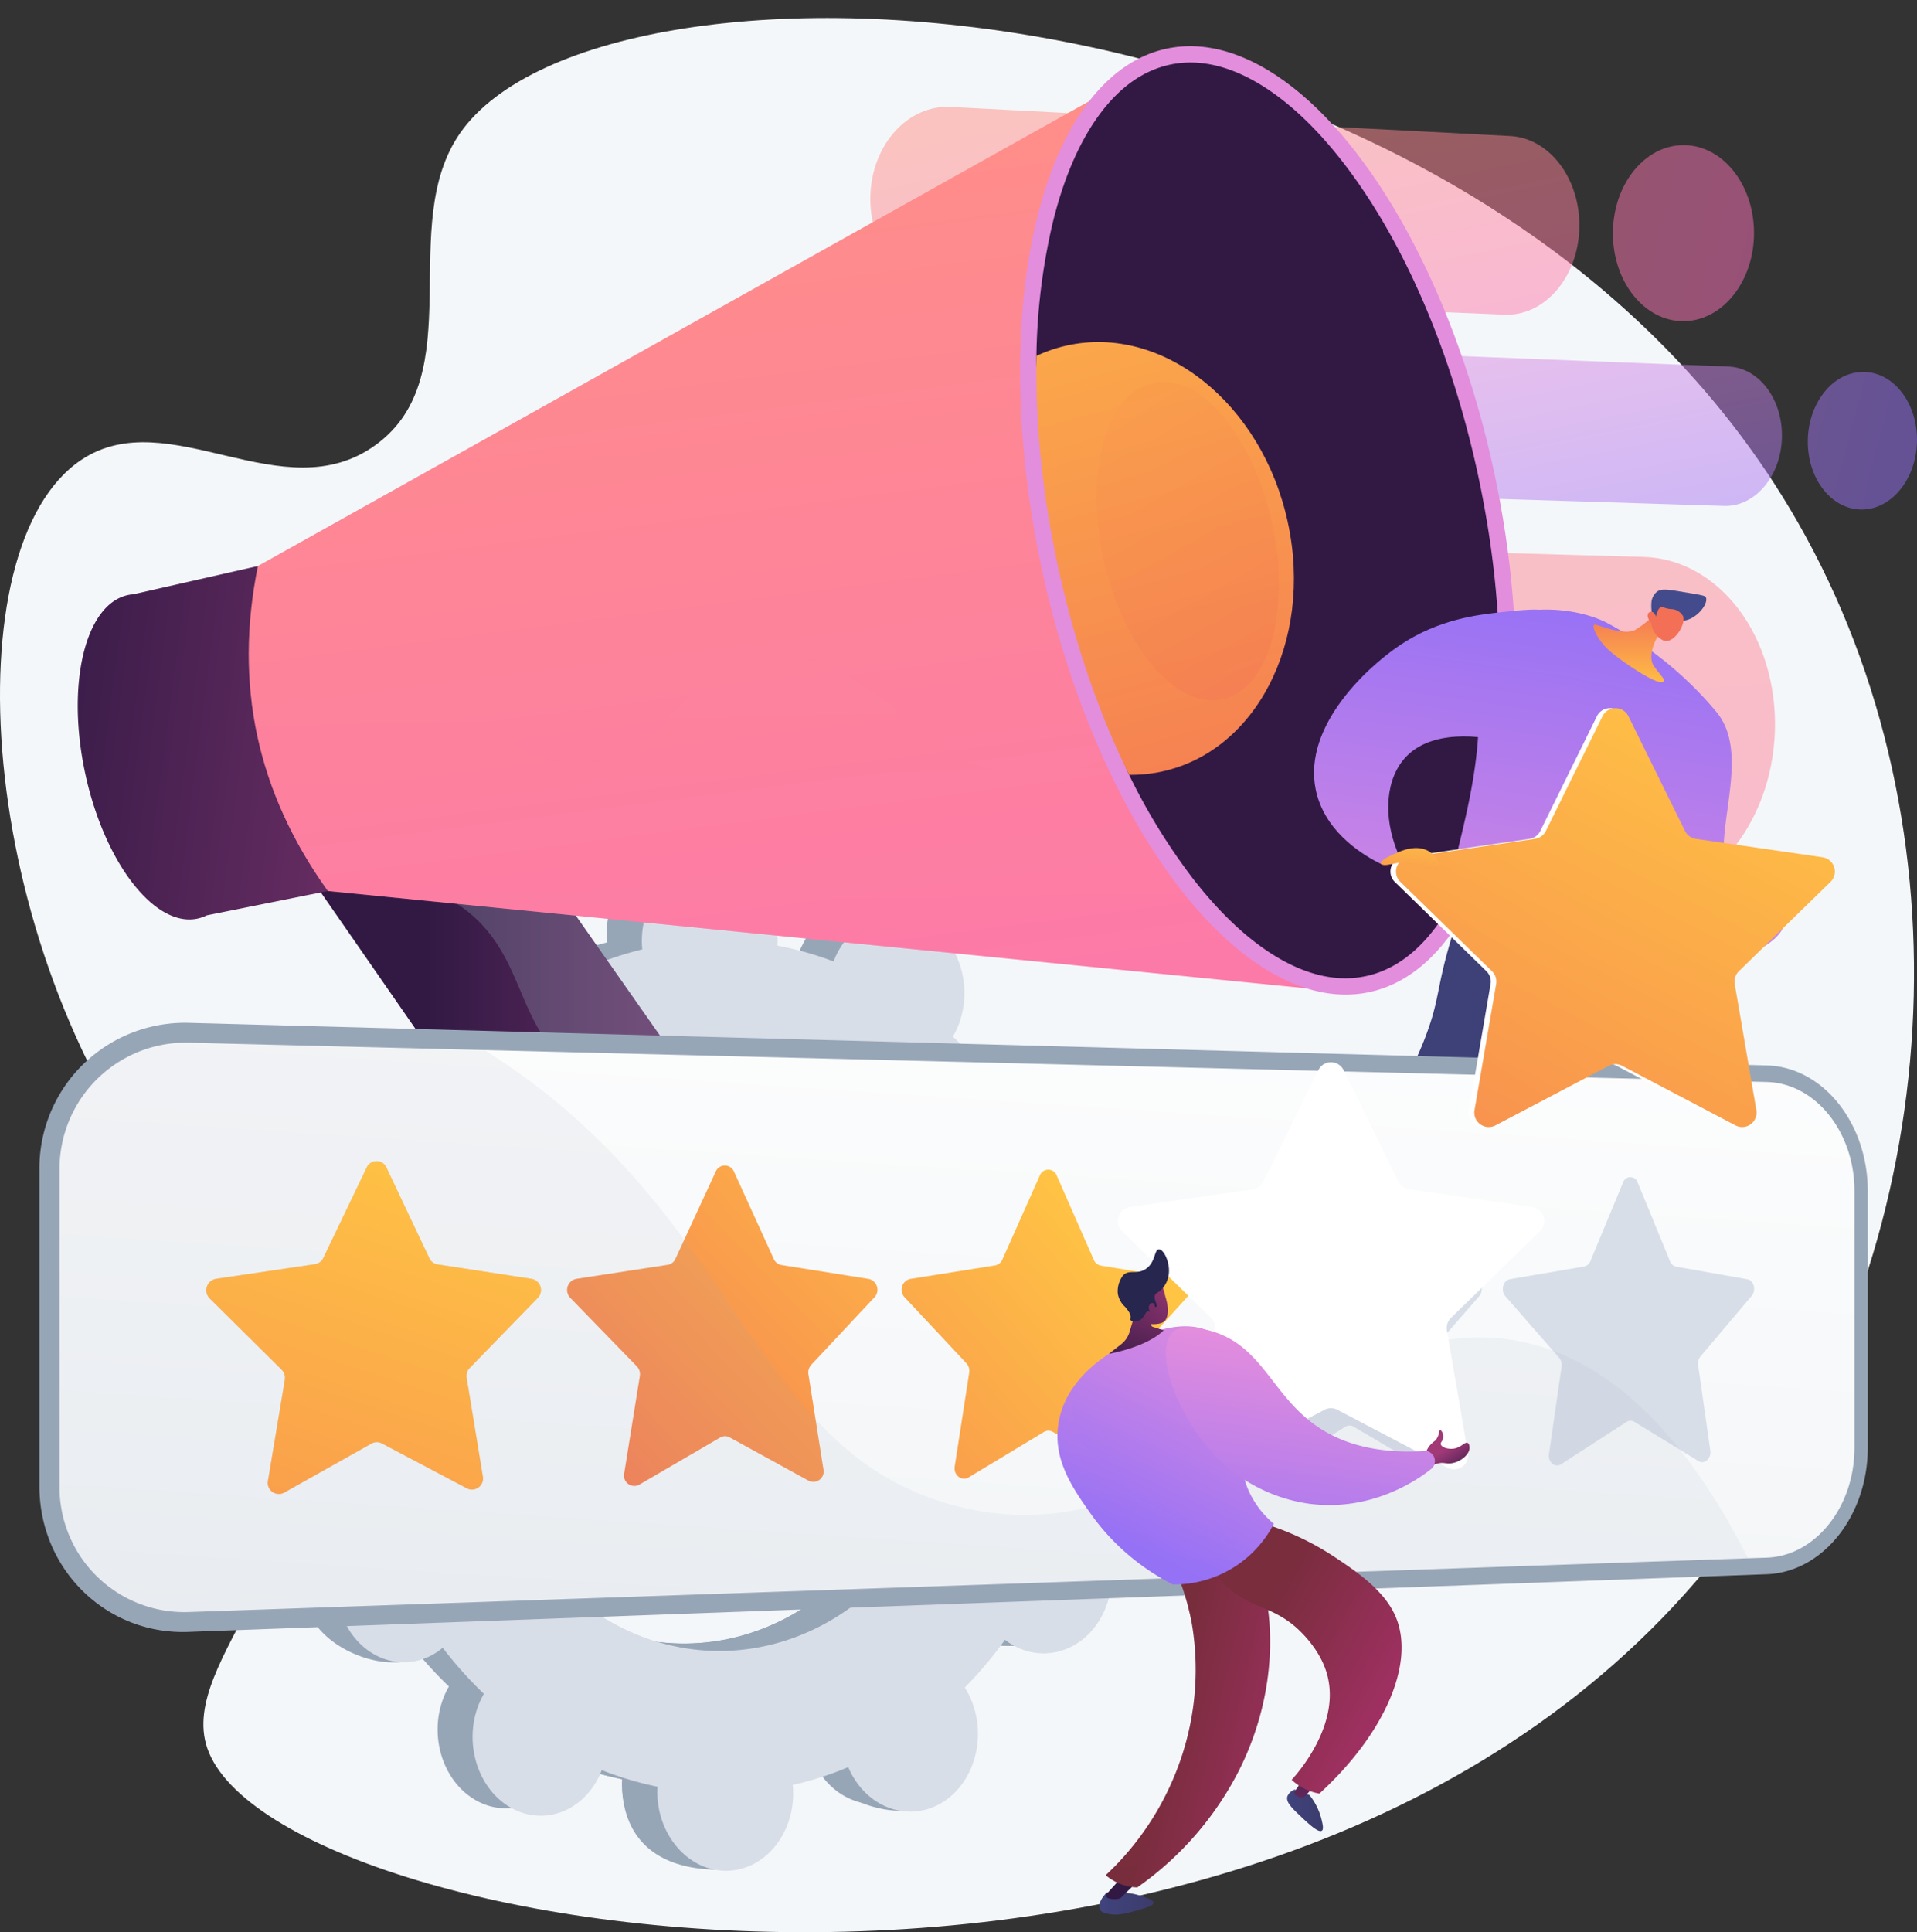
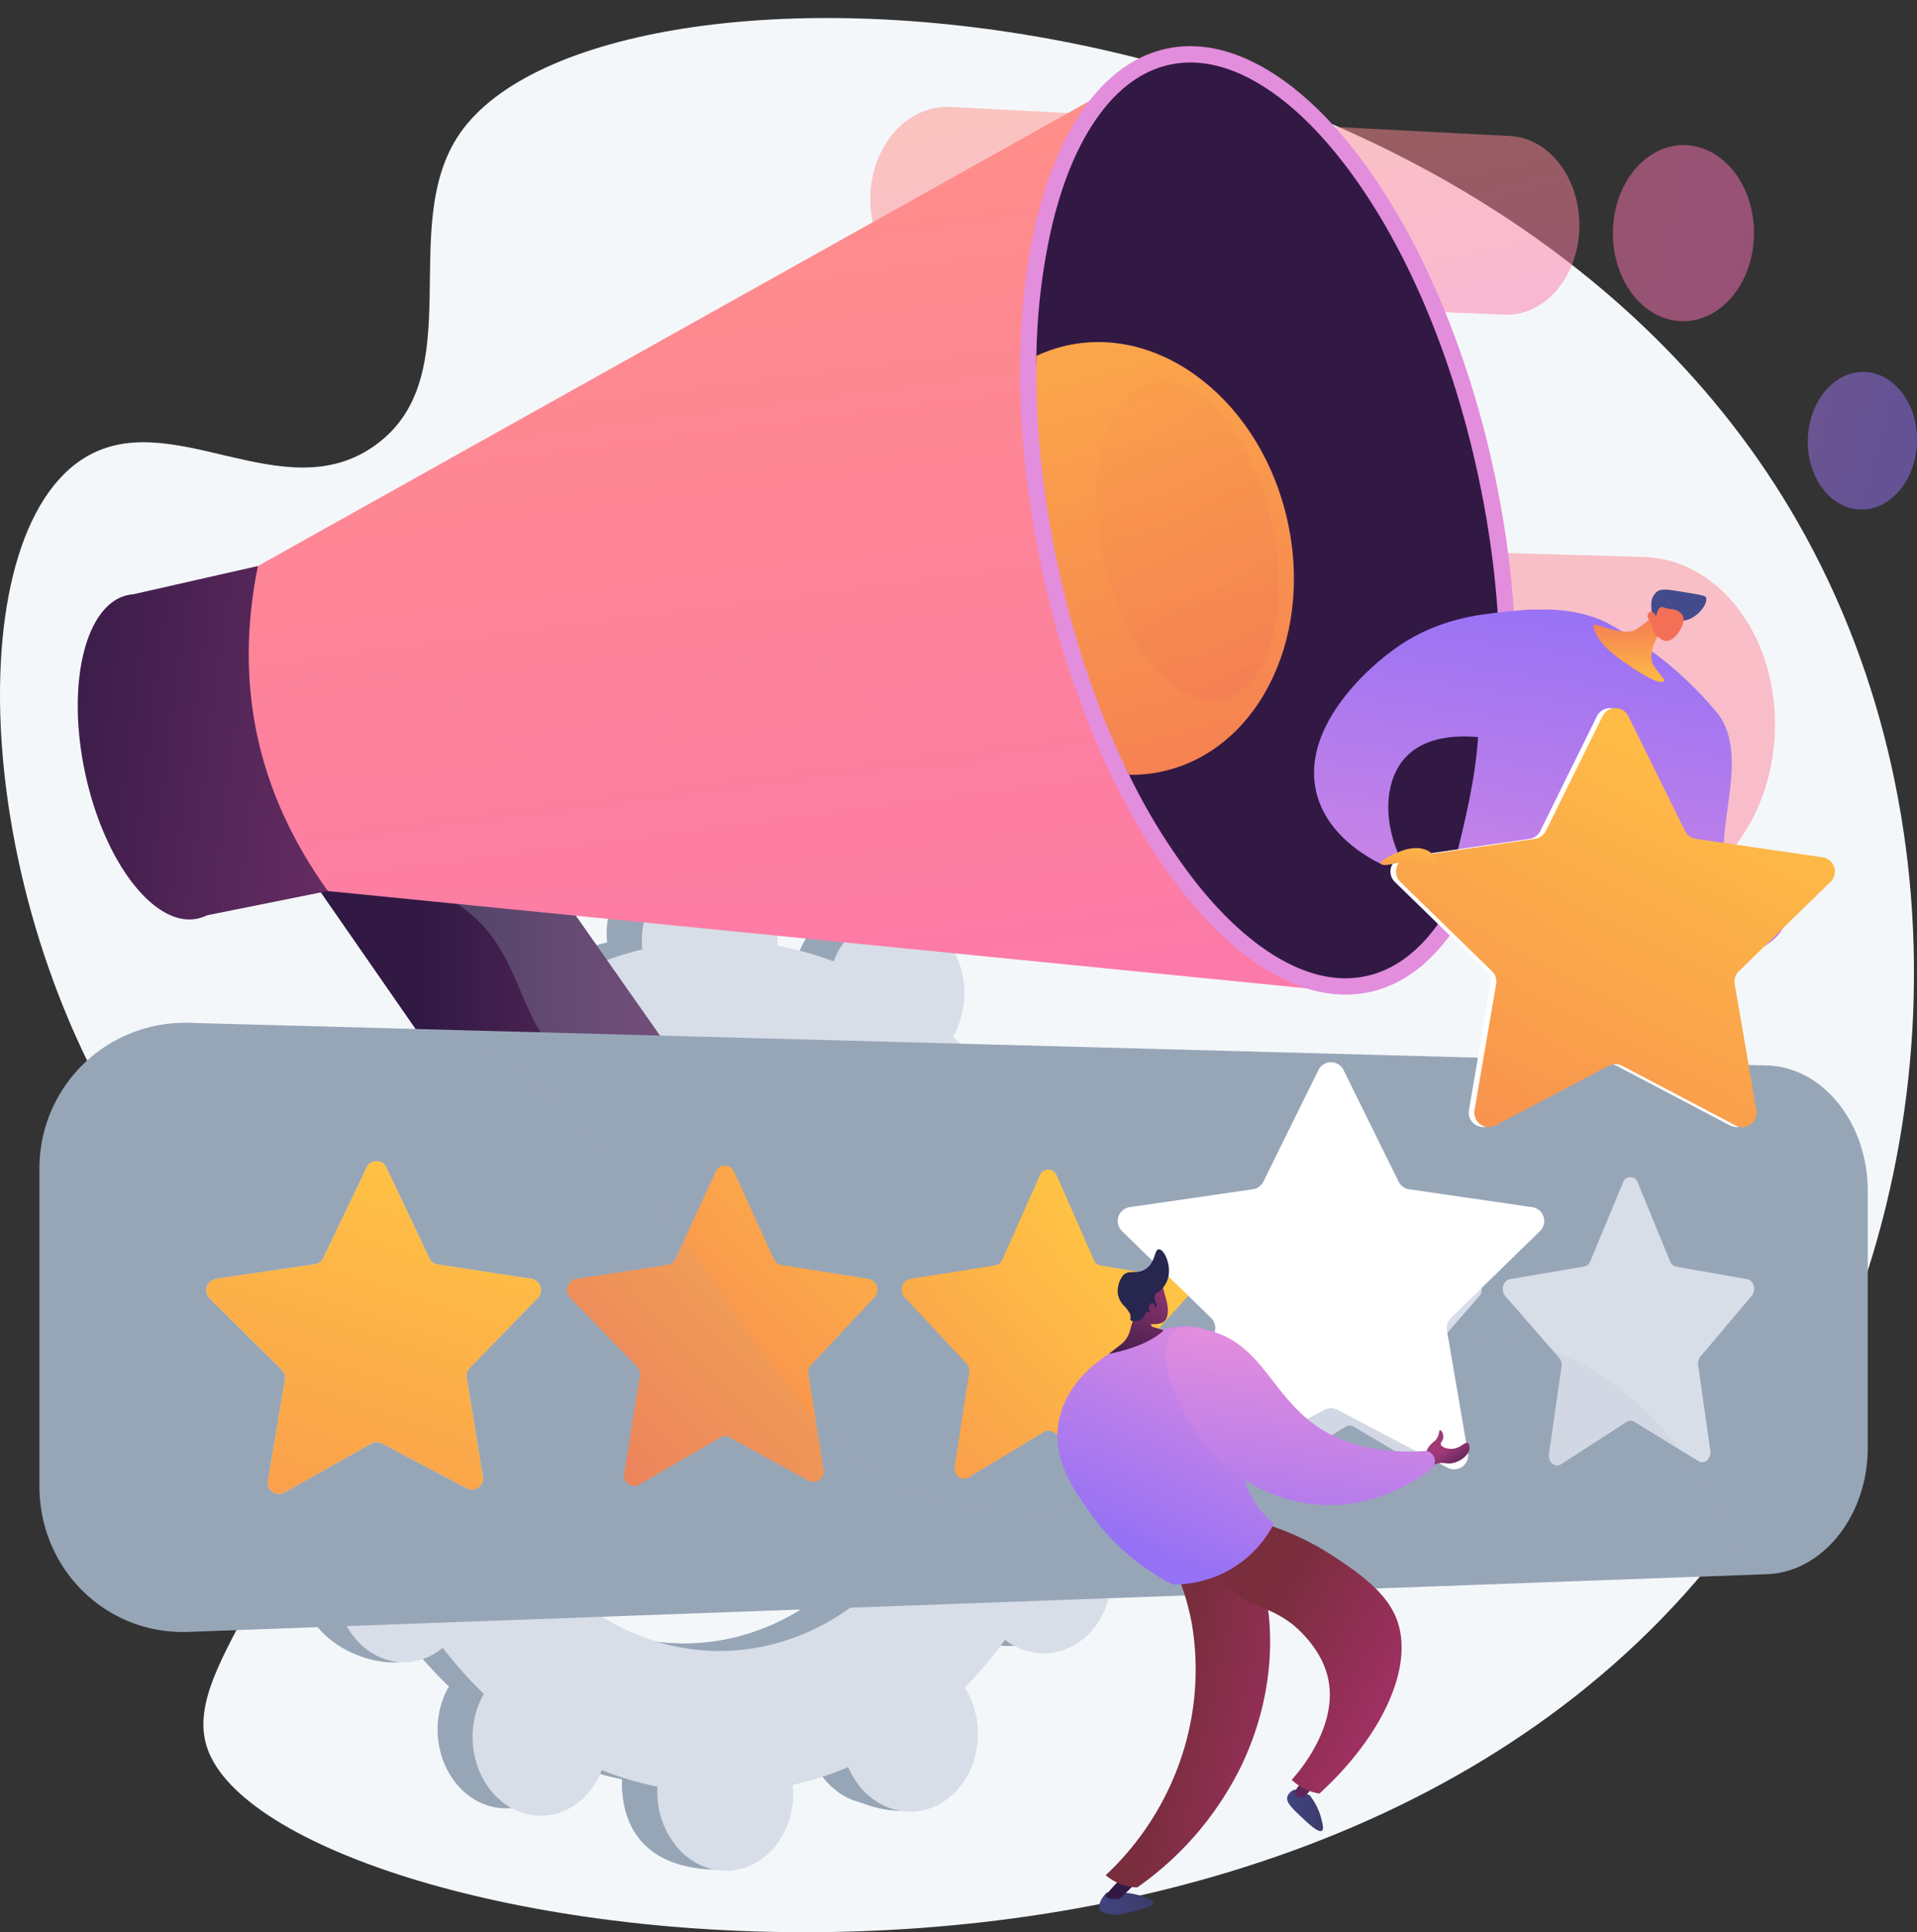
<svg xmlns="http://www.w3.org/2000/svg" xmlns:xlink="http://www.w3.org/1999/xlink" width="449.843" height="453.314" viewBox="0 0 449.843 453.314">
  <rect x="0" y="0" width="449.843" height="453.314" fill="#333333" stroke="none" />
  <defs>
    <linearGradient id="linear-gradient" x1="0.14" y1="-0.62" x2="1.227" y2="2.959" gradientUnits="objectBoundingBox">
      <stop offset="0" stop-color="#ff9085" />
      <stop offset="1" stop-color="#fb6fbb" />
    </linearGradient>
    <linearGradient id="linear-gradient-2" x1="0.214" y1="0.038" x2="1.204" y2="1.44" xlink:href="#linear-gradient" />
    <linearGradient id="linear-gradient-3" x1="-3.698" y1="-1.063" x2="1.174" y2="0.557" xlink:href="#linear-gradient" />
    <linearGradient id="linear-gradient-4" x1="0.189" y1="-0.109" x2="1.175" y2="1.311" gradientUnits="objectBoundingBox">
      <stop offset="0.004" stop-color="#e38ddd" />
      <stop offset="1" stop-color="#9571f6" />
    </linearGradient>
    <linearGradient id="linear-gradient-5" x1="-3.923" y1="-1.253" x2="0.938" y2="0.349" xlink:href="#linear-gradient-4" />
    <linearGradient id="linear-gradient-6" x1="0.365" y1="0.39" x2="1.167" y2="0.39" gradientUnits="objectBoundingBox">
      <stop offset="0" stop-color="#311944" />
      <stop offset="1" stop-color="#893976" />
    </linearGradient>
    <linearGradient id="linear-gradient-7" x1="-0.248" y1="-0.138" x2="2.08" y2="0.311" xlink:href="#linear-gradient-6" />
    <linearGradient id="linear-gradient-8" x1="-0.074" y1="0.052" x2="0.166" y2="1.613" xlink:href="#linear-gradient" />
    <linearGradient id="linear-gradient-9" x1="-0.16" y1="-1.58" x2="0.085" y2="2.735" xlink:href="#linear-gradient" />
    <linearGradient id="linear-gradient-10" x1="-5.734" y1="0.297" x2="-6.845" y2="0.925" xlink:href="#linear-gradient-4" />
    <linearGradient id="linear-gradient-11" x1="-5.649" y1="0.609" x2="-6.719" y2="0.623" xlink:href="#linear-gradient-6" />
    <clipPath id="clip-path">
      <path id="Path_2011" data-name="Path 2011" d="M2046.638,744.081c6.222-1.339,11.774-5.265,16.5-11.669,4.811-6.518,8.551-15.252,11.116-25.961,5.392-22.512,4.922-50.887-1.323-79.9s-17.492-55.064-31.669-73.364c-6.744-8.705-13.747-15.127-20.814-19.088-6.944-3.892-13.619-5.185-19.841-3.846s-11.773,5.265-16.5,11.669c-4.811,6.518-8.552,15.252-11.116,25.961-5.391,22.512-4.922,50.886,1.323,79.9s17.492,55.064,31.669,73.364c6.744,8.705,13.747,15.127,20.814,19.088C2033.741,744.126,2040.416,745.42,2046.638,744.081Z" transform="translate(-1969.263 -529.745)" fill="none" />
    </clipPath>
    <linearGradient id="linear-gradient-12" x1="-1.174" y1="-0.402" x2="-0.704" y2="1.752" gradientUnits="objectBoundingBox">
      <stop offset="0" stop-color="#ffc444" />
      <stop offset="0.996" stop-color="#f36f56" />
    </linearGradient>
    <linearGradient id="linear-gradient-13" x1="-2.661" y1="-0.293" x2="-1.979" y2="1.864" xlink:href="#linear-gradient-12" />
    <linearGradient id="linear-gradient-14" x1="-46.812" y1="-2.41" x2="-46.632" y2="2.649" gradientUnits="objectBoundingBox">
      <stop offset="0" stop-color="#311944" />
      <stop offset="1" stop-color="#a03976" />
    </linearGradient>
    <linearGradient id="linear-gradient-15" x1="-172.637" y1="1.152" x2="-172.758" y2="-5.07" xlink:href="#linear-gradient-12" />
    <linearGradient id="linear-gradient-16" x1="-63.603" y1="-1.485" x2="-63.318" y2="1.472" xlink:href="#linear-gradient-14" />
    <linearGradient id="linear-gradient-17" x1="-105.951" y1="1.353" x2="-106.038" y2="-3.032" xlink:href="#linear-gradient-12" />
    <linearGradient id="linear-gradient-18" x1="-26.162" y1="0.5" x2="-25.162" y2="0.5" gradientUnits="objectBoundingBox">
      <stop offset="0" stop-color="#444b8c" />
      <stop offset="0.996" stop-color="#3e4177" />
    </linearGradient>
    <linearGradient id="linear-gradient-19" x1="-28.106" y1="0.5" x2="-27.031" y2="0.5" xlink:href="#linear-gradient-18" />
    <linearGradient id="linear-gradient-20" x1="-12.217" y1="0.5" x2="-11.217" y2="0.5" xlink:href="#linear-gradient-18" />
    <linearGradient id="linear-gradient-21" x1="0.393" y1="1.3" x2="0.626" y2="0.019" xlink:href="#linear-gradient-4" />
    <linearGradient id="linear-gradient-22" x1="-40.181" y1="1.122" x2="-40.181" y2="-0.088" xlink:href="#linear-gradient-12" />
    <linearGradient id="linear-gradient-23" x1="-72.408" y1="-25.19" x2="-73.072" y2="-27.406" xlink:href="#linear-gradient-18" />
    <linearGradient id="linear-gradient-24" x1="-83.147" y1="1.73" x2="-82.027" y2="-0.567" xlink:href="#linear-gradient-12" />
    <linearGradient id="linear-gradient-25" x1="0.297" y1="1.651" x2="0.592" y2="-0.103" xlink:href="#linear-gradient-4" />
    <linearGradient id="linear-gradient-26" x1="0.229" y1="1.762" x2="0.67" y2="-0.345" gradientUnits="objectBoundingBox">
      <stop offset="0.004" stop-color="#ebeff2" />
      <stop offset="1" stop-color="#fff" />
    </linearGradient>
    <linearGradient id="linear-gradient-27" x1="1.299" y1="-0.204" x2="-0.153" y2="1.23" xlink:href="#linear-gradient-12" />
    <linearGradient id="linear-gradient-28" x1="0.807" y1="0.296" x2="-0.755" y2="1.784" xlink:href="#linear-gradient-12" />
    <linearGradient id="linear-gradient-29" x1="0.659" y1="-0.06" x2="-0.203" y2="2.505" xlink:href="#linear-gradient-12" />
    <linearGradient id="linear-gradient-30" x1="0.797" y1="-0.039" x2="-0.191" y2="1.795" xlink:href="#linear-gradient-12" />
    <linearGradient id="linear-gradient-31" x1="0.98" y1="-0.127" x2="-0.236" y2="1.862" xlink:href="#linear-gradient-12" />
    <linearGradient id="linear-gradient-34" y1="0.5" x2="1" y2="0.5" gradientUnits="objectBoundingBox">
      <stop offset="0" stop-color="#40447e" />
      <stop offset="0.996" stop-color="#3c3b6b" />
    </linearGradient>
    <linearGradient id="linear-gradient-36" x1="0.683" y1="1.086" x2="1.37" y2="3.067" xlink:href="#linear-gradient-14" />
    <linearGradient id="linear-gradient-37" x1="1.086" y1="-2.415" x2="-0.487" y2="5.498" xlink:href="#linear-gradient-14" />
    <linearGradient id="linear-gradient-38" x1="1.227" y1="0.872" x2="0.381" y2="0.479" gradientUnits="objectBoundingBox">
      <stop offset="0" stop-color="#ab316d" />
      <stop offset="1" stop-color="#792d3d" />
    </linearGradient>
    <linearGradient id="linear-gradient-40" x1="0.99" y1="0.841" x2="0.283" y2="0.335" xlink:href="#linear-gradient-38" />
    <linearGradient id="linear-gradient-41" x1="0.738" y1="-0.045" x2="0.382" y2="0.875" xlink:href="#linear-gradient-4" />
    <linearGradient id="linear-gradient-42" x1="0.969" y1="1.234" x2="0.427" y2="0.558" xlink:href="#linear-gradient-14" />
    <linearGradient id="linear-gradient-43" x1="0.568" y1="0.116" x2="0.282" y2="1.45" xlink:href="#linear-gradient-4" />
    <linearGradient id="linear-gradient-44" x1="0.774" y1="-0.356" x2="0.393" y2="0.833" xlink:href="#linear-gradient-4" />
    <linearGradient id="linear-gradient-45" x1="0.139" y1="1.51" x2="1.268" y2="-0.984" xlink:href="#linear-gradient-14" />
    <linearGradient id="linear-gradient-46" x1="-0.522" y1="2.049" x2="1.168" y2="-0.19" xlink:href="#linear-gradient-14" />
    <linearGradient id="linear-gradient-47" x1="-5.332" y1="6.893" x2="3.968" y2="-3.202" xlink:href="#linear-gradient-14" />
    <linearGradient id="linear-gradient-48" x1="0.724" y1="-0.337" x2="0.129" y2="2.606" xlink:href="#linear-gradient-12" />
  </defs>
  <g id="Group_2202" data-name="Group 2202" transform="translate(-476.54 -439.717)">
    <path id="Path_1994" data-name="Path 1994" d="M584.509,492.679c-15.085,21.682,2.6,56.833-19.78,73.14-21.788,15.873-48.554-10.145-69.088,3.518-30.461,20.269-24.9,113.016,19.637,170.642,13.393,17.33,24.584,24.073,29.541,43.672,10.643,42.085-26.761,67.12-19.643,87.934,16.027,46.867,262.512,86.194,361.413-54.657,46.191-65.783,53.1-160.774,11.832-232.92C823.846,453.642,618.356,444.029,584.509,492.679Z" transform="translate(0 -21.74)" fill="#f4f7fa" />
    <g id="Group_2183" data-name="Group 2183" transform="translate(565.824 464.78)">
      <path id="Path_1995" data-name="Path 1995" d="M1321,1204.327l-258.126-7.268c-20.307-.572-37.508,18.3-38.246,42.15h0c-.737,23.847,15.273,43.315,35.586,43.485l258.206,2.162c17.8.149,32.7-17.612,33.4-39.672h0C1352.539,1223.12,1338.8,1204.828,1321,1204.327Z" transform="translate(-1024.609 -1098.735)" opacity="0.5" fill="url(#linear-gradient)" />
      <g id="Group_2181" data-name="Group 2181" transform="translate(114.944)" opacity="0.5">
        <path id="Path_1996" data-name="Path 1996" d="M1880.337,600.417l-131.309-6.829c-10-.52-18.45,8.782-18.826,20.778h0c-.376,11.995,7.464,22.058,17.468,22.476L1879,642.328c9.35.391,17.2-8.636,17.565-20.162h0C1896.933,610.64,1889.685,600.9,1880.337,600.417Z" transform="translate(-1730.188 -593.567)" fill="url(#linear-gradient-2)" />
        <path id="Path_1997" data-name="Path 1997" d="M2832.946,670.146c-.365,11.352-8.021,20.246-17.137,19.865-9.157-.383-16.314-9.972-15.948-21.417s8.116-20.338,17.271-19.862C2826.248,649.206,2833.311,658.793,2832.946,670.146Z" transform="translate(-2625.594 -639.73)" fill="url(#linear-gradient-3)" />
      </g>
      <g id="Group_2182" data-name="Group 2182" transform="translate(201.569 56.985)" opacity="0.5">
-         <path id="Path_1998" data-name="Path 1998" d="M2376.712,947.329l-100.461-3.949c-7.6-.3-14.011,6.984-14.3,16.267h0c-.294,9.282,5.646,17,13.242,17.237l100.474,3.139c7.207.225,13.265-6.888,13.554-15.886h0C2389.506,955.137,2383.918,947.612,2376.712,947.329Z" transform="translate(-2261.936 -943.371)" fill="url(#linear-gradient-4)" />
        <path id="Path_1999" data-name="Path 1999" d="M3106.191,992c-.328,8.881-6.3,15.873-13.355,15.617-7.082-.257-12.574-7.711-12.245-16.648s6.355-15.93,13.436-15.616C3101.084,975.664,3106.52,983.117,3106.191,992Z" transform="translate(-2947.215 -970.133)" fill="url(#linear-gradient-5)" />
      </g>
    </g>
    <g id="Group_2185" data-name="Group 2185" transform="translate(534.906 641.927)">
      <g id="Group_2184" data-name="Group 2184" transform="translate(0)">
        <path id="Path_2000" data-name="Path 2000" d="M1005.074,1862.559c7.79,4.989,17.591,1.825,21.884-7.079s1.443-20.174-6.365-25.15c-.4-.258-.817-.48-1.23-.694a111.669,111.669,0,0,0,3.276-15.187c.448.034.9.062,1.353.054,8.914-.159,16-8.571,15.811-18.789s-7.573-18.351-16.487-18.167c-.466.01-.923.055-1.378.109a112.965,112.965,0,0,0-3.812-15.045c.409-.231.817-.472,1.215-.747,7.621-5.272,10.059-16.636,5.441-25.37s-14.522-11.513-22.123-6.23c-.389.271-.755.567-1.117.868a93.4,93.4,0,0,0-9.843-10.805c.25-.432.494-.87.716-1.332,4.274-8.93,9.862-18.626,2.023-23.383-18.1-10.983-25.849-3.229-30.1,5.687-.22.462-.411.933-.593,1.406a76.926,76.926,0,0,0-13.147-3.7c.028-.51.049-1.021.04-1.542-.185-10.147,2.546-15.439-6.295-16.249-19.237-1.761-25.715,6.981-25.531,17.1.01.529.05,1.048.1,1.565A78.355,78.355,0,0,0,906,1704.241c-.2-.465-.407-.927-.643-1.38-4.532-8.638-14.261-11.372-21.726-6.117s-9.838,16.489-5.325,25.116c.231.442.485.858.742,1.27a94.179,94.179,0,0,0-9.244,11.2c-.369-.284-.743-.562-1.138-.814-7.622-4.857-17.184-1.631-21.363,7.193s-1.4,19.908,6.2,24.777c.394.253.8.47,1.2.68a111.708,111.708,0,0,0-3.194,15.006c-.436-.033-.874-.059-1.317-.05-8.67.18-15.543,8.478-15.362,18.538s7.349,18.089,16.02,17.934c.453-.008.9-.051,1.342-.1a113,113,0,0,0,3.717,14.872c-.4.226-.8.462-1.185.731-7.423,5.159-9.795,16.35-5.3,25.005s19.4,13.778,26.851,8.629c.382-.264-4.5-2.814-4.144-3.108a93.733,93.733,0,0,0,9.665,10.813c-.245.425-.486.857-.7,1.313-4.2,8.8-1.412,19.945,6.232,24.906s17.278,1.859,21.5-6.953c.218-.457.407-.923.588-1.391a77.151,77.151,0,0,0,13.065,3.884c-.027.508-.049,1.019-.04,1.538.184,10.128,7.448,18.266,16.236,18.176s15.792-8.394,15.607-18.547c-.01-.531-.05-1.052-.1-1.571a78.089,78.089,0,0,0,13-4.19c.2.47.41.938.649,1.395,4.578,8.752,14.428,11.661,22.006,6.485s10.014-16.494,5.417-25.258c-.236-.449-.494-.871-.755-1.289a93.819,93.819,0,0,0,9.421-11.2C1004.288,1862.015,1004.67,1862.3,1005.074,1862.559Zm-96.349-6.708c-27.8-17.92-37.915-58.326-22.671-90.386,15.28-32.135,50.332-43.909,78.367-26.161,28.155,17.823,38.461,58.575,22.944,90.883C971.883,1862.418,936.641,1873.846,908.724,1855.85Z" transform="translate(-834.821 -1680.982)" fill="#97a6b7" />
        <path id="Path_2001" data-name="Path 2001" d="M1441.5,1931.652c8.915-.159,16-8.572,15.811-18.789s-7.573-18.351-16.486-18.166c-.466.01-.923.055-1.378.108a112.942,112.942,0,0,0-3.812-15.045c.409-.231.817-.472,1.215-.748,7.62-5.271,17.061-18.7,11.675-26.936-10.209-15.605-20.757-9.947-28.358-4.664-.389.27-.755.567-1.117.868a93.421,93.421,0,0,0-9.844-10.8c.25-.432.494-.87.716-1.332a20.836,20.836,0,0,0,.995-15.213q-10.985,20.439-21.62,41.053c22.476,19.793,29.648,56.05,15.575,85.352-11.9,24.782-35.5,37.251-58.458,33.512-1.022,2.839-2.026,5.694-3.12,8.5-2.969,7.606-6.34,15.012-9.714,22.4q3.182.938,6.391,1.59c-.027.509-.049,1.019-.04,1.537.184,10.129,5.749,19.211,21.68,19.683,8.829.262,10.348-9.9,10.164-20.053-.01-.531-.05-1.052-.1-1.571a78.161,78.161,0,0,0,13-4.19c.2.47.41.938.65,1.395,4.578,8.752,20.485,13.687,28.07,8.51s3.95-18.519-.647-27.283c-.236-.449-.494-.871-.755-1.289a93.826,93.826,0,0,0,9.421-11.2c.376.291.759.576,1.162.834,7.791,4.99,17.591,1.825,21.884-7.079s1.443-20.174-6.365-25.15c-.4-.258-.817-.48-1.231-.694a111.7,111.7,0,0,0,3.276-15.187C1440.6,1931.632,1441.045,1931.66,1441.5,1931.652Z" transform="translate(-1252.331 -1798.133)" fill="#97a6b7" />
        <path id="Path_2002" data-name="Path 2002" d="M1055.407,1865.168c7.8,4.993,17.613,1.828,21.912-7.08s1.445-20.187-6.374-25.167c-.4-.258-.818-.48-1.232-.695a111.585,111.585,0,0,0,3.281-15.2c.448.035.9.062,1.354.054,8.926-.158,16.018-8.574,15.831-18.8s-7.583-18.363-16.507-18.18c-.466.01-.924.055-1.379.108a113.005,113.005,0,0,0-3.817-15.055c.41-.232.818-.472,1.216-.747,7.63-5.274,10.072-16.645,5.448-25.386s-14.54-11.522-22.151-6.236c-.39.271-.756.567-1.119.868a93.508,93.508,0,0,0-9.856-10.813c.25-.432.495-.87.717-1.333,4.279-8.935,1.438-20.149-6.34-25.036s-17.516-1.6-21.776,7.325c-.221.462-.411.934-.594,1.407a77.068,77.068,0,0,0-13.164-3.707c.027-.51.049-1.022.039-1.543-.185-10.153-7.481-18.183-16.286-17.936s-15.764,8.658-15.58,18.787c.01.529.05,1.049.1,1.566a78.5,78.5,0,0,0-12.924,4.364c-.2-.465-.407-.928-.644-1.38-4.537-8.644-14.279-11.381-21.753-6.124s-9.851,16.5-5.332,25.131c.232.442.485.859.743,1.27a94.276,94.276,0,0,0-9.256,11.2c-.369-.284-.744-.563-1.14-.815-7.631-4.861-17.205-1.635-21.39,7.2s-1.406,19.92,6.207,24.794c.395.253.8.47,1.2.68a111.69,111.69,0,0,0-3.2,15.015c-.436-.033-.875-.059-1.319-.05-8.681.178-15.562,8.481-15.381,18.547s7.358,18.1,16.04,17.948c.454-.008.9-.051,1.343-.1a113.06,113.06,0,0,0,3.721,14.882c-.4.226-.8.462-1.186.732-7.433,5.162-9.807,16.359-5.309,25.02s14.188,11.526,21.639,6.376c.382-.265.742-.554,1.1-.849a93.869,93.869,0,0,0,9.677,10.821c-.246.425-.487.857-.7,1.313-4.2,8.8-1.413,19.957,6.239,24.923s17.3,1.862,21.522-6.955c.219-.456.407-.923.589-1.392a77.307,77.307,0,0,0,13.082,3.889c-.027.509-.049,1.019-.04,1.539.184,10.134,7.458,18.279,16.256,18.19s15.812-8.4,15.627-18.557c-.009-.531-.05-1.053-.1-1.572a78.238,78.238,0,0,0,13.02-4.191c.2.47.411.938.65,1.4,4.584,8.758,14.447,11.67,22.034,6.493s10.027-16.5,5.424-25.273c-.236-.449-.494-.872-.756-1.29a93.882,93.882,0,0,0,9.433-11.21C1054.621,1864.624,1055,1864.909,1055.407,1865.168Zm-96.472-6.726c-27.833-17.934-37.963-58.367-22.7-90.445,15.3-32.153,50.4-43.93,78.466-26.168,28.19,17.838,38.51,58.617,22.973,90.943C1022.174,1865.023,986.888,1876.454,958.936,1858.443Z" transform="translate(-876.775 -1681.847)" fill="#d8dee8" />
      </g>
    </g>
    <g id="Group_2188" data-name="Group 2188" transform="translate(494.787 439.717)">
      <path id="Path_2003" data-name="Path 2003" d="M909,1519.517a23.35,23.35,0,0,1-22.45-9.667l-71.97-103.739a20.374,20.374,0,0,1,5.28-28.638c9.555-6.444,26.921-5.015,33.609,4.517L926.938,1486.7c6.926,9.872,4.308,22.862-5.8,28.947C918.648,1517.147,911.774,1519.1,909,1519.517Z" transform="translate(-774.654 -1221.408)" fill="url(#linear-gradient-6)" />
      <path id="Path_2004" data-name="Path 2004" d="M819.864,1377.473c9.555-6.444,26.921-5.015,33.609,4.517l67.172,95.741c-7.859-.31-16.639,1.759-26.7-3.839-16.748-9.321-13.225-26.644-27.427-38.342-6.492-5.347-17.4-10.1-37.063-8l-14.871-21.436A20.374,20.374,0,0,1,819.864,1377.473Z" transform="translate(-774.654 -1221.408)" fill="#97a6b7" opacity="0.3" style="mix-blend-mode: multiply;isolation: isolate" />
      <path id="Path_2005" data-name="Path 2005" d="M600.329,1261.657a9.093,9.093,0,0,1,1.232-.175l29.257-6.635,16.414,76.251-28.4,5.708a9.218,9.218,0,0,1-2.161.76c-10.051,2.164-21.857-13.075-26.369-34.037S590.279,1263.821,600.329,1261.657Z" transform="translate(-588.546 -1122.057)" fill="url(#linear-gradient-7)" />
      <path id="Path_2006" data-name="Path 2006" d="M836.973,663.562c-5.643,27.782-.2,53.082,16.414,76.251l233.241,23.177-43.817-214.5Z" transform="translate(-794.701 -530.772)" fill="url(#linear-gradient-8)" />
      <path id="Path_2007" data-name="Path 2007" d="M1017.872,1411.227c-22.432-3.393-35.355-32.1-59.653-27.925-19.066,3.273-20.809,22.844-39.748,24.85-19.387,2.054-26.968-17.693-49.741-20.326-10.354-1.2-20.319,1.581-29.521,6.458q2.922,23.17,17.851,44l233.241,23.177-28.547-69.886C1042.947,1408.748,1028.747,1412.872,1017.872,1411.227Z" transform="translate(-798.374 -1229.24)" opacity="0.25" fill="url(#linear-gradient-9)" style="mix-blend-mode: multiply;isolation: isolate" />
      <ellipse id="Ellipse_78" data-name="Ellipse 78" cx="54.279" cy="113.202" rx="54.279" ry="113.202" transform="translate(202.401 22.845) rotate(-12.148)" fill="url(#linear-gradient-10)" />
      <path id="Path_2008" data-name="Path 2008" d="M2046.782,744.081c6.222-1.339,11.773-5.265,16.5-11.669,4.811-6.518,8.551-15.252,11.116-25.961,5.392-22.512,4.922-50.887-1.323-79.9s-17.492-55.064-31.669-73.364c-6.744-8.705-13.747-15.127-20.814-19.088-6.944-3.892-13.619-5.185-19.841-3.846s-11.773,5.265-16.5,11.669c-4.811,6.518-8.552,15.252-11.116,25.961a145.531,145.531,0,0,0-3.7,30.931c-.294,15.42,12.985,28.593,16.619,45.473,3.864,17.949-1.958,38.259,5.245,52.809a142.715,142.715,0,0,0,14.823,24.047c6.744,8.705,13.747,15.127,20.814,19.088C2033.885,744.126,2040.56,745.42,2046.782,744.081Z" transform="translate(-1744.48 -515.078)" fill="url(#linear-gradient-11)" />
      <g id="Group_2187" data-name="Group 2187" transform="translate(224.928 14.666)">
        <g id="Group_2186" data-name="Group 2186" clip-path="url(#clip-path)">
          <path id="Path_2009" data-name="Path 2009" d="M1906.786,974.695c6.036,28.038-7.738,54.3-30.439,58.589-22.35,4.226-44.972-14.492-50.84-41.75s7.109-53.351,29.292-58.352C1877.33,928.1,1900.75,946.657,1906.786,974.695Z" transform="translate(-1847.746 -866.759)" fill="url(#linear-gradient-12)" />
          <path id="Path_2010" data-name="Path 2010" d="M2097.51,1022.754c4.482,20.82-1.005,39.3-12.1,41.245-10.921,1.916-23.182-12.96-27.54-33.2s.741-38.641,11.539-41.132C2080.377,987.136,2093.028,1001.933,2097.51,1022.754Z" transform="translate(-2042.136 -914.506)" opacity="0.3" fill="url(#linear-gradient-13)" style="mix-blend-mode: multiply;isolation: isolate" />
        </g>
      </g>
    </g>
    <g id="Group_2190" data-name="Group 2190" transform="translate(784.889 578.036)">
      <path id="Path_2012" data-name="Path 2012" d="M2754.584,2318.665s10.32,4.69,10.488,5.439-6.636-.251-9.414-.143-5.064-.713-4.812-1.89,1.224-4.136,1.224-4.136Z" transform="translate(-2688.68 -2150.281)" fill="url(#linear-gradient-14)" />
      <path id="Path_2013" data-name="Path 2013" d="M2756.544,2296.2l-.628,4.646a3.644,3.644,0,0,1-2.731-.106l-.468-5.1Z" transform="translate(-2690.262 -2131.618)" fill="url(#linear-gradient-15)" />
      <path id="Path_2014" data-name="Path 2014" d="M2469.917,2299.737l-1.2,1.927a2.3,2.3,0,0,0-.275,1.8c.42,1.6,1.258,4.725,1.624,5.539.5,1.109,7.176,1.768,7.176,1.768s.6-.838-.791-1.85-2.278-1.171-2.767-2.665a39.088,39.088,0,0,1-.816-5.719Z" transform="translate(-2452.234 -2135.047)" fill="url(#linear-gradient-16)" />
      <path id="Path_2015" data-name="Path 2015" d="M2480.853,2266.833c-.438.35-2.583,6.86-2.583,6.86s-.694.888-2.013-.422-.6-.588-.6-.588l.247-6.4Z" transform="translate(-2458.174 -2107.04)" fill="url(#linear-gradient-17)" />
      <path id="Path_2016" data-name="Path 2016" d="M2684.683,1692.862c.544,13.86.566,28.918-.231,45-.9,18.115-2.7,34.858-4.976,50.035-.845.027-1.734.031-2.661.005-.627-.017-1.234-.048-1.821-.088a115.4,115.4,0,0,1-3.824-12.229,117.721,117.721,0,0,1-2.67-14.319c-1.987-15.7.342-17.068-1.271-28.7-1.428-10.3-3.459-10.706-5.844-25.335-2.587-15.873-.661-18.254.275-19.114C2665.647,1684.457,2675.013,1686.951,2684.683,1692.862Z" transform="translate(-2612.723 -1621.631)" fill="url(#linear-gradient-18)" />
      <path id="Path_2017" data-name="Path 2017" d="M2661.661,1688.131c3.8-3.493,12.5-1.379,21.686,3.953-10.568,11.417-11.719,18.824-10.453,23.629,1.432,5.432,5.785,7,5.768,12.935-.021,7.3-6.608,9.232-6.468,16.955.093,5.107,2.987,5.054,3.67,11.362.809,7.463-2.972,10.035-1.748,15.557.527,2.375,2.031,5.48,6.314,8.677-.309,2.267-.625,4.512-.955,6.715-.845.027-1.733.031-2.661,0q-.94-.026-1.821-.088a115.416,115.416,0,0,1-3.824-12.229,117.777,117.777,0,0,1-2.67-14.319c-1.987-15.7.342-17.068-1.271-28.7-1.428-10.3-3.459-10.706-5.844-25.335C2658.8,1691.372,2660.724,1688.991,2661.661,1688.131Z" transform="translate(-2612.723 -1621.642)" opacity="0.3" fill="url(#linear-gradient-19)" style="mix-blend-mode: multiply;isolation: isolate" />
-       <path id="Path_2018" data-name="Path 2018" d="M2512.422,1685.091a311.218,311.218,0,0,0-42.665,91.317,5.561,5.561,0,0,1-3.046.472,5.668,5.668,0,0,1-3.45-1.864,89.628,89.628,0,0,1-.792-22.1,76.177,76.177,0,0,1,3.108-16.611c2.512-8.1,4.239-8.558,7.516-17.13,3.4-8.9,2.578-11.118,5.835-22.252a146.905,146.905,0,0,1,7.274-19.523Z" transform="translate(-2447.007 -1614.093)" fill="url(#linear-gradient-20)" />
      <path id="Path_2019" data-name="Path 2019" d="M2642.074,1390.615c.469,3.33-6.826,8.839-13.53,8.25-9.145-.8-16.778-12.92-17.592-22.544-.175-2.061-.046-4.133-.466-4.195-1.065-.157-3.8,12.479-5.949,23.192a14.524,14.524,0,0,1-7.335.813c-4.9-.8-5.479-3.843-10.954-5.826-3.195-1.157-6.325-1.16-12.585-1.165-7.067-.006-7.262.865-8.623.233a7.135,7.135,0,0,1-.626-.392c-5.033-3.613,9.365-31.076,5.22-56.414-.461-2.817-1.167-5.708.406-8.527,4.065-7.285,20.13-8.312,30.083-3.518a82.606,82.606,0,0,1,11.377,7.219c1.631,1.211,3.327,2.566,5.1,4.112a84.239,84.239,0,0,1,9.74,9.978c9.387,11.87-4.681,34.04,5.18,43.177C2635.809,1388.984,2641.669,1387.735,2642.074,1390.615Z" transform="translate(-2531.729 -1312.897)" fill="url(#linear-gradient-21)" />
      <path id="Path_2020" data-name="Path 2020" d="M2787.125,1319.428a23.9,23.9,0,0,1-5.361,4.454c-2.51,1.374-8.042-.941-9.322-1.212s.256,3.175,2.671,5.551,10.4,7.809,12.551,7.9-.347-1.794-1.669-3.99.541-6.735,2.21-8.133S2787.125,1319.428,2787.125,1319.428Z" transform="translate(-2706.386 -1314.437)" fill="url(#linear-gradient-22)" />
      <g id="Group_2189" data-name="Group 2189" transform="translate(78.293)">
        <path id="Path_2021" data-name="Path 2021" d="M2862.682,1296.075c2.932-.222,5.894-3.833,5.3-5.41-.171-.45-.552-.522-6.292-1.467-2.85-.469-4.275-.663-5.26.125a3.754,3.754,0,0,0-1.219,2.148,9.474,9.474,0,0,0-.009,2.134c.064,1.014.045.97.071,1.27a13.151,13.151,0,0,0,.961,3.741,9.121,9.121,0,0,1,1.168-1.08,8.085,8.085,0,0,1,1.778-1.048A9.147,9.147,0,0,1,2862.682,1296.075Z" transform="translate(-2854.3 -1288.789)" fill="url(#linear-gradient-23)" />
        <path id="Path_2022" data-name="Path 2022" d="M2850.8,1317.587a4.968,4.968,0,0,0,2.774,4.037c2.367,1.1,5.508-3.839,4.644-5.726a3.29,3.29,0,0,0-2.1-1.526c-.541-.125-.806-.017-1.684-.239-.811-.2-.968-.393-1.281-.33-.392.079-.891.524-1.263,2.268-.194-.68-.625-1.136-1.092-1.164a.891.891,0,0,0-.467.13C2849.7,1315.446,2849.821,1316.487,2850.8,1317.587Z" transform="translate(-2849.94 -1309.717)" fill="url(#linear-gradient-24)" />
      </g>
      <path id="Path_2023" data-name="Path 2023" d="M2385.248,1377.379c-3.963-1.942-12.518-6.917-15.148-16.081-4.379-15.256,11.2-29.808,19.236-35.252,9.219-6.243,18.482-7.251,24.112-7.863,6.984-.76,11.248-1.224,14.449,1.4,8.281,6.782,3.3,29.159-4.894,31.463-2.684.754-3.7-1.209-9.322-2.564-1.831-.441-15.5-3.734-22.606,3.5-4.974,5.06-5.61,14.129-2.1,22.607Z" transform="translate(-2369.337 -1312.896)" fill="url(#linear-gradient-25)" />
    </g>
    <g id="Group_2193" data-name="Group 2193" transform="translate(485.798 679.667)">
      <path id="Path_2024" data-name="Path 2024" d="M938.712,1922.653l-370.433-9.993a34.142,34.142,0,0,0-34.908,34.508v74.208c0,19.579,15.762,34.874,34.908,34.175l370.433-13.531c13.155-.48,23.686-13.756,23.686-29.659v-60.275C962.4,1936.183,951.868,1923.008,938.712,1922.653Z" transform="translate(-533.371 -1912.647)" fill="#97a6b7" />
-       <path id="Path_2025" data-name="Path 2025" d="M592.517,2074.83a29.29,29.29,0,0,1-30.191-29.62v-74.055a29.626,29.626,0,0,1,30.191-29.908l370.433,9.227c11.394.284,20.562,11.726,20.562,25.509v60.377c0,13.783-9.168,25.313-20.562,25.705Z" transform="translate(-557.609 -1936.581)" fill="url(#linear-gradient-26)" />
      <g id="Group_2191" data-name="Group 2191" transform="translate(39.157 32.447)">
        <path id="Path_2026" data-name="Path 2026" d="M816.009,2113.339l10.065,21.271a2.564,2.564,0,0,0,1.917,1.456l22.139,3.395a2.664,2.664,0,0,1,1.381,4.476l-15.954,16.419a2.742,2.742,0,0,0-.727,2.347l3.79,23.072a2.6,2.6,0,0,1-3.662,2.865L814.9,2178.053a2.5,2.5,0,0,0-2.4.041l-20.476,11.5a2.6,2.6,0,0,1-3.82-2.762l3.953-23.686a2.719,2.719,0,0,0-.756-2.379l-16.855-16.692a2.729,2.729,0,0,1,1.478-4.634l23.2-3.426a2.608,2.608,0,0,0,1.964-1.465l10.2-21.264A2.539,2.539,0,0,1,816.009,2113.339Z" transform="translate(-773.738 -2111.822)" fill="#d8dee8" />
        <path id="Path_2027" data-name="Path 2027" d="M1332.6,2119.711l9.336,20.482a2.393,2.393,0,0,0,1.779,1.4l20.546,3.269a2.6,2.6,0,0,1,1.282,4.313l-14.809,15.815a2.705,2.705,0,0,0-.675,2.261l3.517,22.228a2.436,2.436,0,0,1-3.4,2.756l-18.607-10.208a2.243,2.243,0,0,0-2.224.038l-18.979,11.055a2.428,2.428,0,0,1-3.539-2.662l3.663-22.8a2.682,2.682,0,0,0-.7-2.29l-15.613-16.069a2.656,2.656,0,0,1,1.369-4.459l21.49-3.3a2.431,2.431,0,0,0,1.821-1.411l9.457-20.477A2.319,2.319,0,0,1,1332.6,2119.711Z" transform="translate(-1208.766 -2117.204)" fill="url(#linear-gradient-27)" />
        <path id="Path_2028" data-name="Path 2028" d="M1811.759,2125.627l8.682,19.75a2.24,2.24,0,0,0,1.655,1.352l19.119,3.153c1.766.292,2.47,2.749,1.193,4.162l-13.782,15.254a2.673,2.673,0,0,0-.627,2.18l3.273,21.443c.3,2-1.562,3.568-3.162,2.656l-17.307-9.858a2.022,2.022,0,0,0-2.068.035l-17.641,10.645c-1.662,1-3.607-.514-3.289-2.568l3.4-21.973a2.651,2.651,0,0,0-.651-2.208l-14.5-15.49a2.59,2.59,0,0,1,1.272-4.3l19.965-3.18a2.272,2.272,0,0,0,1.692-1.36l8.791-19.745A2.128,2.128,0,0,1,1811.759,2125.627Z" transform="translate(-1612.187 -2122.202)" fill="url(#linear-gradient-28)" />
        <path id="Path_2029" data-name="Path 2029" d="M2257.416,2131.136l8.1,19.069a2.1,2.1,0,0,0,1.543,1.305l17.836,3.045c1.648.281,2.3,2.656,1.114,4.02l-12.859,14.732a2.643,2.643,0,0,0-.585,2.106l3.053,20.712c.284,1.929-1.457,3.444-2.949,2.563l-16.139-9.531a1.828,1.828,0,0,0-1.928.033l-16.439,10.265c-1.548.967-3.36-.5-3.064-2.481l3.171-21.206a2.62,2.62,0,0,0-.607-2.131l-13.508-14.952c-1.27-1.406-.569-3.858,1.184-4.147l18.6-3.07a2.134,2.134,0,0,0,1.577-1.313l8.193-19.064A1.961,1.961,0,0,1,2257.416,2131.136Z" transform="translate(-1987.325 -2126.854)" fill="#d8dee8" />
        <path id="Path_2030" data-name="Path 2030" d="M2672.965,2136.278l7.566,18.433a1.986,1.986,0,0,0,1.442,1.262l16.678,2.944c1.541.272,2.156,2.568,1.042,3.888l-12.025,14.244a2.617,2.617,0,0,0-.547,2.036l2.854,20.029c.266,1.865-1.362,3.33-2.758,2.476l-15.085-9.225a1.659,1.659,0,0,0-1.8.031l-15.356,9.91c-1.446.933-3.137-.485-2.861-2.4l2.961-20.49a2.594,2.594,0,0,0-.566-2.06l-12.612-14.45c-1.185-1.358-.531-3.727,1.105-4.007l17.366-2.967a2.01,2.01,0,0,0,1.473-1.269l7.654-18.428A1.813,1.813,0,0,1,2672.965,2136.278Z" transform="translate(-2337.054 -2131.196)" fill="#d8dee8" />
      </g>
      <g id="Group_2192" data-name="Group 2192" transform="translate(0)" opacity="0.1" style="mix-blend-mode: multiply;isolation: isolate">
        <path id="Path_2031" data-name="Path 2031" d="M884.16,1988.192c-47.816-13.016-79.943,52.178-135.542,37.859-48.208-12.416-49.554-66.175-106.851-104.437q-5.889-3.933-11.99-7.3l-61.5-1.659a34.142,34.142,0,0,0-34.908,34.508v74.208c0,19.579,15.762,34.874,34.908,34.175L936.2,2042.111C918.511,2005.508,899.8,1992.449,884.16,1988.192Z" transform="translate(-533.371 -1912.647)" fill="#97a6b7" />
      </g>
      <path id="Path_2032" data-name="Path 2032" d="M816.009,2113.339l10.065,21.271a2.564,2.564,0,0,0,1.917,1.456l22.139,3.395a2.664,2.664,0,0,1,1.381,4.476l-15.954,16.419a2.742,2.742,0,0,0-.727,2.347l3.79,23.072a2.6,2.6,0,0,1-3.662,2.865L814.9,2178.053a2.5,2.5,0,0,0-2.4.041l-20.476,11.5a2.6,2.6,0,0,1-3.82-2.762l3.953-23.686a2.719,2.719,0,0,0-.756-2.379l-16.855-16.692a2.729,2.729,0,0,1,1.478-4.634l23.2-3.426a2.608,2.608,0,0,0,1.964-1.465l10.2-21.264A2.539,2.539,0,0,1,816.009,2113.339Z" transform="translate(-734.58 -2079.375)" fill="url(#linear-gradient-29)" />
    </g>
    <g id="Group_2195" data-name="Group 2195" transform="translate(802.815 605.859)">
      <path id="Path_2033" data-name="Path 2033" d="M2533.9,1461.464l13.292,26.932a3.381,3.381,0,0,0,2.545,1.85l29.722,4.318a3.381,3.381,0,0,1,1.874,5.767l-21.507,20.964a3.381,3.381,0,0,0-.972,2.992l5.077,29.6a3.381,3.381,0,0,1-4.906,3.564l-26.584-13.976a3.38,3.38,0,0,0-3.146,0l-26.584,13.976a3.381,3.381,0,0,1-4.906-3.564l5.077-29.6a3.381,3.381,0,0,0-.972-2.992l-21.507-20.964a3.381,3.381,0,0,1,1.874-5.767l29.722-4.318a3.381,3.381,0,0,0,2.546-1.85l13.292-26.932A3.381,3.381,0,0,1,2533.9,1461.464Z" transform="translate(-2479.376 -1459.58)" fill="#fff" />
      <path id="Path_2034" data-name="Path 2034" d="M2542,1461.464l13.292,26.932a3.382,3.382,0,0,0,2.546,1.85l29.721,4.318a3.381,3.381,0,0,1,1.874,5.767l-21.507,20.964a3.381,3.381,0,0,0-.972,2.992l5.077,29.6a3.381,3.381,0,0,1-4.906,3.564l-26.584-13.976a3.38,3.38,0,0,0-3.146,0l-26.584,13.976a3.381,3.381,0,0,1-4.905-3.564l5.077-29.6a3.38,3.38,0,0,0-.972-2.992l-21.507-20.964a3.381,3.381,0,0,1,1.874-5.767l29.721-4.318a3.381,3.381,0,0,0,2.546-1.85l13.292-26.932A3.381,3.381,0,0,1,2542,1461.464Z" transform="translate(-2486.159 -1459.58)" fill="url(#linear-gradient-30)" />
      <g id="Group_2194" data-name="Group 2194" transform="translate(1.32 7.616)" opacity="0.3" style="mix-blend-mode: multiply;isolation: isolate">
        <path id="Path_2035" data-name="Path 2035" d="M2559.906,1576.095c-10.2-9.7-21.692-9.16-26.332-20.37-5.2-12.561,5.871-21.354,3.975-36.765a32.265,32.265,0,0,0-4.442-12.629l-10.463,21.2a3.381,3.381,0,0,1-2.546,1.849l-29.721,4.319a3.381,3.381,0,0,0-1.874,5.767l21.507,20.964a3.38,3.38,0,0,1,.972,2.993l-5.077,29.6a3.381,3.381,0,0,0,4.905,3.564l26.584-13.976a3.38,3.38,0,0,1,3.146,0l26.584,13.976a3.358,3.358,0,0,0,4.006-.645C2568.493,1586.283,2564.189,1580.167,2559.906,1576.095Z" transform="translate(-2487.479 -1506.331)" fill="url(#linear-gradient-31)" />
      </g>
    </g>
    <g id="Group_2201" data-name="Group 2201" transform="translate(724.69 688.92)">
      <g id="Group_2197" data-name="Group 2197" transform="translate(14.13)">
        <path id="Path_2036" data-name="Path 2036" d="M2139.536,1971.282l12.919,26.177a3.286,3.286,0,0,0,2.474,1.8l28.888,4.2a3.286,3.286,0,0,1,1.821,5.605l-20.9,20.376a3.286,3.286,0,0,0-.945,2.909l4.935,28.772a3.286,3.286,0,0,1-4.768,3.464L2138.118,2051a3.287,3.287,0,0,0-3.058,0l-25.839,13.584a3.286,3.286,0,0,1-4.768-3.464l4.935-28.772a3.286,3.286,0,0,0-.945-2.909l-20.9-20.376a3.286,3.286,0,0,1,1.822-5.605l28.888-4.2a3.286,3.286,0,0,0,2.474-1.8l12.919-26.177A3.286,3.286,0,0,1,2139.536,1971.282Z" transform="translate(-2086.543 -1969.45)" fill="#fff" />
        <path id="Path_2037" data-name="Path 2037" d="M2147.411,1971.282l12.919,26.177a3.286,3.286,0,0,0,2.474,1.8l28.888,4.2a3.286,3.286,0,0,1,1.821,5.605l-20.9,20.376a3.287,3.287,0,0,0-.945,2.909l4.935,28.772a3.286,3.286,0,0,1-4.768,3.464L2145.994,2051a3.286,3.286,0,0,0-3.058,0l-25.839,13.584a3.286,3.286,0,0,1-4.768-3.464l4.935-28.772a3.287,3.287,0,0,0-.945-2.909l-20.9-20.376a3.286,3.286,0,0,1,1.821-5.605l28.888-4.2a3.286,3.286,0,0,0,2.474-1.8l12.919-26.177A3.286,3.286,0,0,1,2147.411,1971.282Z" transform="translate(-2093.136 -1969.45)" fill="url(#linear-gradient-30)" />
        <g id="Group_2196" data-name="Group 2196" transform="translate(1.283 7.402)" opacity="0.3" style="mix-blend-mode: multiply;isolation: isolate">
          <path id="Path_2038" data-name="Path 2038" d="M2164.816,2082.7c-9.915-9.428-21.084-8.9-25.593-19.8-5.052-12.209,5.706-20.755,3.863-35.734a31.354,31.354,0,0,0-4.317-12.275L2128.6,2035.5a3.286,3.286,0,0,1-2.474,1.8l-28.888,4.2a3.286,3.286,0,0,0-1.821,5.6l20.9,20.376a3.287,3.287,0,0,1,.945,2.909l-4.935,28.772a3.286,3.286,0,0,0,4.768,3.464l25.839-13.584a3.286,3.286,0,0,1,3.058,0l25.838,13.584a3.265,3.265,0,0,0,3.894-.628C2173.162,2092.6,2168.979,2086.655,2164.816,2082.7Z" transform="translate(-2094.419 -2014.889)" fill="url(#linear-gradient-31)" />
        </g>
      </g>
      <g id="Group_2200" data-name="Group 2200" transform="translate(0 43.886)">
        <path id="Path_2039" data-name="Path 2039" d="M2061.731,3165.368c-1.477,1.49-2.076,3.091-1.54,4.029.371.648,1.191.817,2.089.99,1.419.272,2.9.2,5.938-.66,2.838-.8,4.507-1.272,4.508-1.954,0-.638-1.458-1.134-2.739-1.57a16.038,16.038,0,0,0-4.491-.834Z" transform="translate(-2050.193 -3014.432)" fill="url(#linear-gradient-34)" />
        <path id="Path_2040" data-name="Path 2040" d="M2332.334,3016.965a2.847,2.847,0,0,0-1.746,1.631c-.359,1.322,1.054,2.687,3.314,4.815,1.7,1.6,3.985,3.754,4.783,3.21.488-.333.2-1.531-.069-2.647a14.918,14.918,0,0,0-2.807-5.7Z" transform="translate(-2276.656 -2890.205)" fill="url(#linear-gradient-34)" />
        <path id="Path_2041" data-name="Path 2041" d="M2073.319,3145.205l-3.179,3.525a.658.658,0,0,0,.306,1.075,4.9,4.9,0,0,0,2.558.1,1.233,1.233,0,0,0,.514-.316l3.173-3.1Z" transform="translate(-2058.54 -2997.553)" fill="url(#linear-gradient-36)" />
        <path id="Path_2042" data-name="Path 2042" d="M2342.94,3003.9l-1.714,2.47a.716.716,0,0,0,.247,1.036,6.047,6.047,0,0,0,.848.391,1.291,1.291,0,0,0,1.408-.35l1.86-2.093Z" transform="translate(-2285.5 -2879.265)" fill="url(#linear-gradient-37)" />
        <path id="Path_2043" data-name="Path 2043" d="M2084.634,2654.526a59.939,59.939,0,0,1,4.785,14.465,64.816,64.816,0,0,1-2.193,31.289,66.883,66.883,0,0,1-17.927,28.2,12.129,12.129,0,0,0,7.386,2.865,75.144,75.144,0,0,0,23.936-27.553c10.426-20.845,7.81-41.31,3.253-49.965-1.5-2.842-3.187-4.381-5.1-5.066C2092.627,2646.565,2085.5,2653.643,2084.634,2654.526Z" transform="translate(-2057.979 -2581.632)" fill="url(#linear-gradient-38)" />
        <path id="Path_2044" data-name="Path 2044" d="M2103.874,2653.828c-1.5-2.842-3.187-4.381-5.1-5.066-6.145-2.2-13.27,4.881-14.138,5.764a60.025,60.025,0,0,1,4.731,14.212c4.293,1.009,10.291,3.4,13.214,9.062,4.728,9.155-2.07,20.127-3.481,22.4-3.1,5.011-4.985,4.542-9.57,11.746-3.463,5.441-3.728,7.811-6.743,10.44-3.545,3.093-7.971,4-11.545,4.2-.7.712-1.354,1.345-1.941,1.895a12.129,12.129,0,0,0,7.386,2.865,75.144,75.144,0,0,0,23.936-27.553C2111.047,2682.948,2108.431,2662.483,2103.874,2653.828Z" transform="translate(-2057.979 -2581.632)" opacity="0.3" fill="url(#linear-gradient-38)" style="mix-blend-mode: multiply;isolation: isolate" />
        <path id="Path_2045" data-name="Path 2045" d="M2212.166,2636.191a24.262,24.262,0,0,0,4.241,6.09c5.51,5.746,10.662,5.2,16.5,9.935.719.583,5.889,4.871,7.8,11.126,3.676,12.041-7.005,23.914-8.188,25.193a12.849,12.849,0,0,0,6.511,3.231c15.314-13.993,22.8-30.949,17.7-41.968-2.78-6.01-9.36-10.38-14.221-13.607a63.425,63.425,0,0,0-20.47-8.844Z" transform="translate(-2177.572 -2564.058)" fill="url(#linear-gradient-40)" />
        <path id="Path_2046" data-name="Path 2046" d="M2043.538,2371.907c.23,6.771-1.339,10.282.859,15.809a21.667,21.667,0,0,0,6.183,8.4,26.352,26.352,0,0,1-23.719,14.222,53.089,53.089,0,0,1-19.188-16.5c-4.241-6.015-8.9-12.619-7.665-21.037,1.565-10.7,11.475-16.409,14.285-18.029,1.849-1.066,14.622-8.43,22.428-3.017C2043,2356.1,2043.365,2366.843,2043.538,2371.907Z" transform="translate(-1999.808 -2331.712)" fill="url(#linear-gradient-41)" />
        <path id="Path_2047" data-name="Path 2047" d="M2529.992,2504.812a4.671,4.671,0,0,1,1.435-2.339c.519-.523.625-.441.963-.869.852-1.078.646-2.192.974-2.23.284-.032.785.77.751,1.6-.038.927-.715,1.2-.588,1.718.179.723,1.786,1.249,3.208.979,1.65-.312,2.454-1.642,3.1-1.305.469.245.438,1.12.435,1.2-.072,1.641-2.265,3.364-4.4,3.589-1.231.129-1.693-.317-3.154.054-.969.246-1.308.58-1.795.381C2530.12,2507.259,2529.8,2505.858,2529.992,2504.812Z" transform="translate(-2443.575 -2456.931)" fill="url(#linear-gradient-42)" />
        <path id="Path_2048" data-name="Path 2048" d="M2217.122,2379.932c-13.187.913-21.063-2.517-25.812-5.8-10.771-7.449-12.885-19.291-25.376-22.476-2.278-.581-6.246-1.593-8.41.435-4.5,4.213.806,19.655,10.15,29.147a37.728,37.728,0,0,0,21.768,11.083c15.727,2.122,27.008-6.753,28.954-8.337a2.489,2.489,0,0,0,.484-2.52A2.605,2.605,0,0,0,2217.122,2379.932Z" transform="translate(-2130.469 -2332.632)" fill="url(#linear-gradient-43)" />
        <path id="Path_2049" data-name="Path 2049" d="M2021.206,2470.3c-3.713-3.517-1.956-5.7-6.525-12.76-4.655-7.2-8.006-7.329-10.151-12.181-1.109-2.51-1.794-6.114-.571-11.292a20.441,20.441,0,0,0-3.95,9.281c-1.232,8.418,3.424,15.023,7.665,21.038a53.094,53.094,0,0,0,19.188,16.5,26.708,26.708,0,0,0,14.814-4.34,26.187,26.187,0,0,0,5.489-4.839,24.5,24.5,0,0,1-6.672,2.509C2039.254,2474.488,2028.012,2476.751,2021.206,2470.3Z" transform="translate(-1999.808 -2402.268)" opacity="0.3" fill="url(#linear-gradient-44)" style="mix-blend-mode: multiply;isolation: isolate" />
        <path id="Path_2050" data-name="Path 2050" d="M2079.841,2331.316l-1.074,3.63a5.824,5.824,0,0,1-1.994,2.932l-2.851,2.232s8.694-1.459,12.853-5.511l-2.539-.8a.641.641,0,0,1-.449-.612v-2.668Z" transform="translate(-2061.848 -2315.585)" fill="url(#linear-gradient-45)" />
        <g id="Group_2199" data-name="Group 2199" transform="translate(14.125)">
          <g id="Group_2198" data-name="Group 2198">
-             <path id="Path_2051" data-name="Path 2051" d="M2109.9,2291.865c.414-.092,3.415.4,4.268-1.043,1.158-1.958.006-5.088-.111-5.571-.487-2.024-.669-2.331-1.044-2.759l-.531-.562-.068-.048a7.6,7.6,0,0,0-2.046-.682c-.951-.048-2.886,3.363-3.994,8.619q-.135.281-.268.569C2105.876,2290.885,2109.873,2292.057,2109.9,2291.865Z" transform="translate(-2102.906 -2274.3)" fill="url(#linear-gradient-46)" />
+             <path id="Path_2051" data-name="Path 2051" d="M2109.9,2291.865c.414-.092,3.415.4,4.268-1.043,1.158-1.958.006-5.088-.111-5.571-.487-2.024-.669-2.331-1.044-2.759l-.531-.562-.068-.048a7.6,7.6,0,0,0-2.046-.682q-.135.281-.268.569C2105.876,2290.885,2109.873,2292.057,2109.9,2291.865Z" transform="translate(-2102.906 -2274.3)" fill="url(#linear-gradient-46)" />
            <path id="Path_2052" data-name="Path 2052" d="M2098.345,2245.5a6.243,6.243,0,0,1-2.106,3.29,2.763,2.763,0,0,0-.751.48.858.858,0,0,0-.142.166c-.621.918.67,2.538.239,2.908-.313.269-1.289-.462-1.495-.213s.568,1.03.343,1.313c-.169.214-.67-.156-1.121.119-.225.138-.212.3-.549.811a5.261,5.261,0,0,1-.6.763c-.806.8-2.469.72-2.671.262-.056-.127.04-.2.048-.572a2.926,2.926,0,0,0-.119-.787,7.577,7.577,0,0,0-1.5-2,5.384,5.384,0,0,1-1.382-2.789c-.014-.119-.018-.208-.022-.272a6.175,6.175,0,0,1,1.213-3.951c1.369-1.554,3.153-.167,5.271-1.5,2.445-1.541,2.06-4.641,3.173-4.675C2097.4,2238.809,2099.146,2242.535,2098.345,2245.5Z" transform="translate(-2086.511 -2238.846)" fill="#26264f" />
            <path id="Path_2053" data-name="Path 2053" d="M2132.559,2316.659c-.25-.646-1.076-.322-1.267.376a1.32,1.32,0,0,0,.988,1.644C2132.974,2318.717,2132.895,2317.528,2132.559,2316.659Z" transform="translate(-2123.962 -2303.691)" fill="url(#linear-gradient-47)" />
          </g>
        </g>
      </g>
    </g>
    <path id="Path_2054" data-name="Path 2054" d="M2469.421,1662.068s4.9-2.508,8.014.24,1.791,4.815-2.519,2.849-7.776.455-9.224-.292S2469.421,1662.068,2469.421,1662.068Z" transform="translate(-1664.892 -1022.346)" fill="url(#linear-gradient-48)" />
  </g>
</svg>